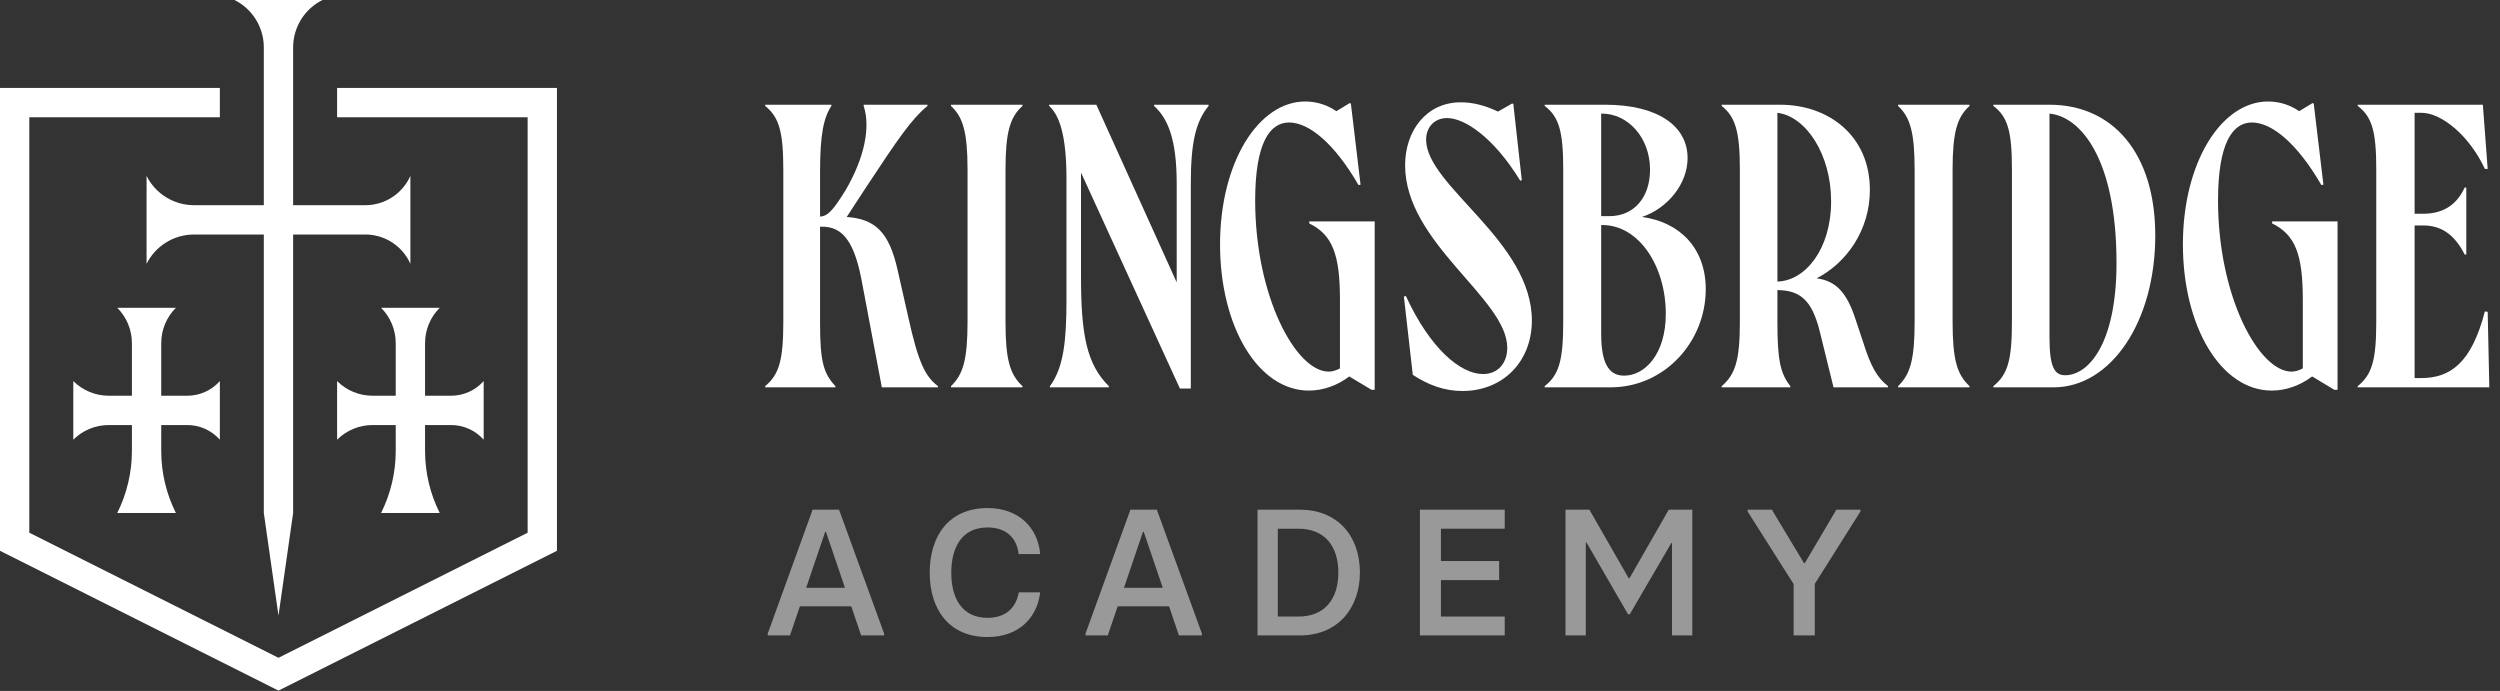
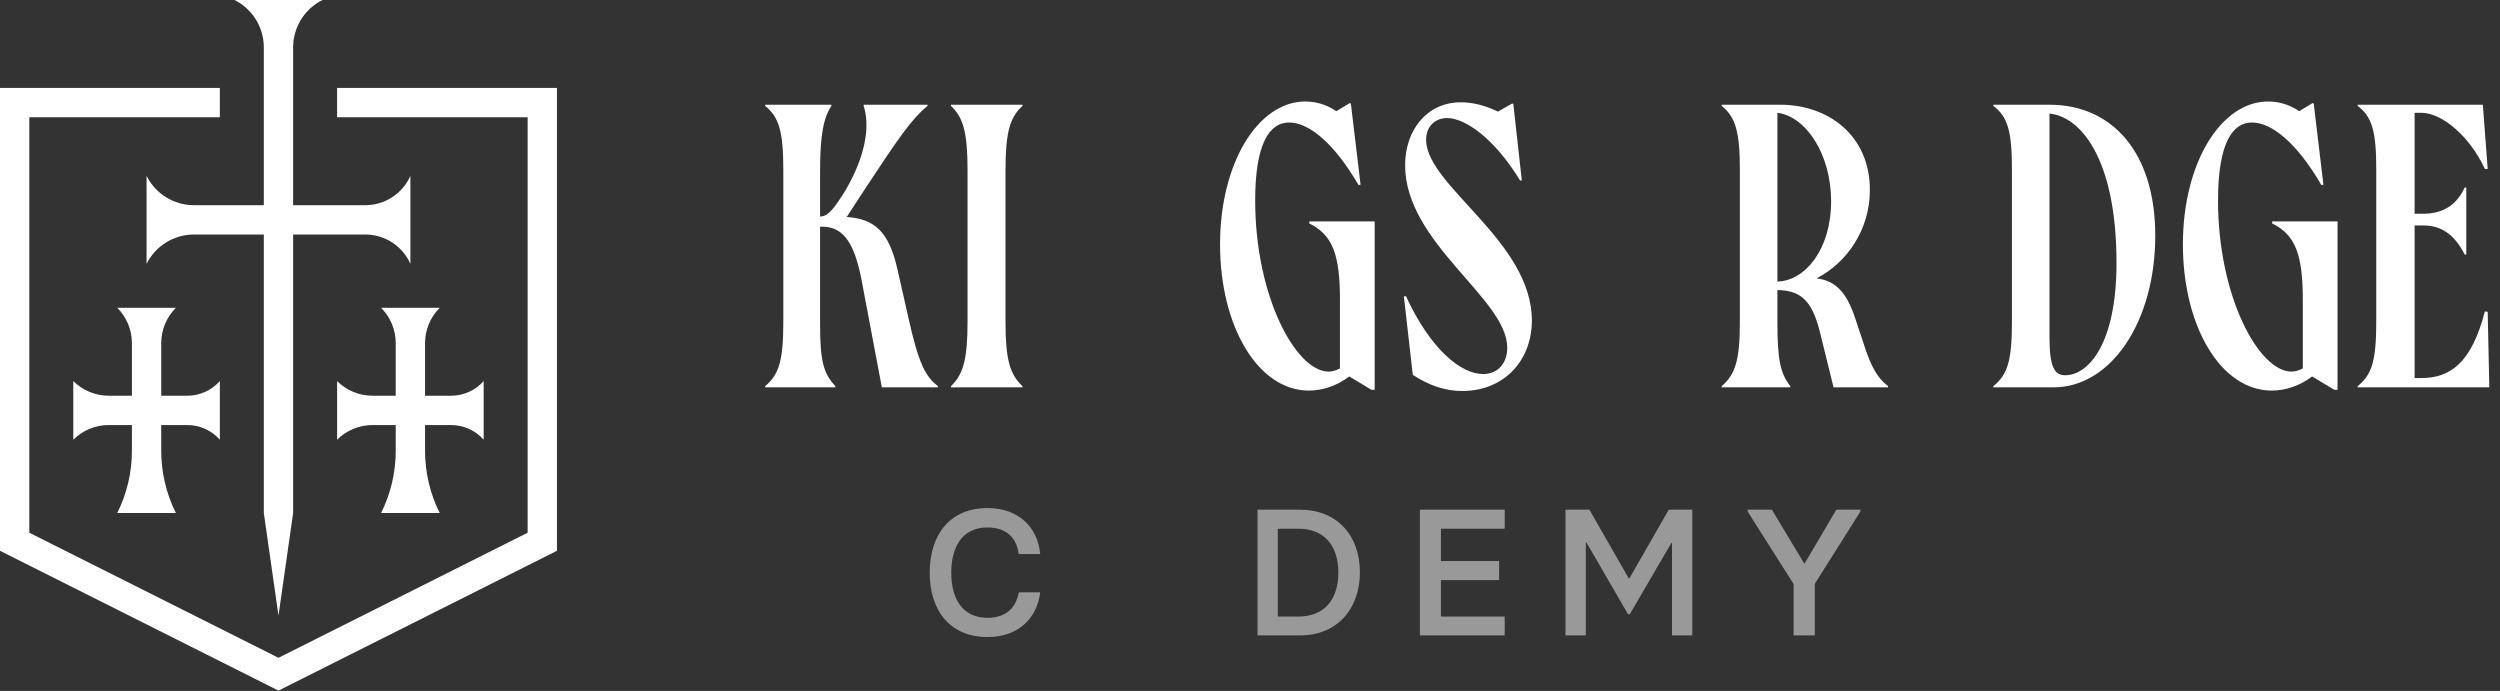
<svg xmlns="http://www.w3.org/2000/svg" width="199" height="55" viewBox="0 0 199 55" fill="none">
  <rect x="0" y="0" width="199" height="55" fill="#333333" stroke="none" />
  <path d="M72.283 25.177L71.447 21.481C70.772 18.46 69.648 17.431 67.398 17.271L68.908 14.957C71.512 11.004 72.572 9.461 73.826 8.433V8.336H68.748V8.433C69.294 10.104 68.844 12.514 67.302 15.15C66.337 16.692 65.919 17.206 65.277 17.239V13.671C65.277 10.682 65.566 9.365 66.177 8.433V8.336H60.906V8.433C62.031 9.333 62.352 10.522 62.352 13.543V25.595C62.352 28.648 62.031 29.805 60.906 30.737V30.833H66.498V30.737C65.566 29.741 65.277 28.809 65.277 25.755V18.042H65.405C66.884 18.042 67.912 18.91 68.555 22.156L70.194 30.833H74.661V30.737C73.697 29.998 73.119 29.002 72.283 25.177Z" fill="white" />
  <path d="M75.699 30.833H81.388V30.737C80.391 29.805 80.038 28.648 80.038 25.595V13.543C80.038 10.522 80.391 9.333 81.388 8.433V8.336H75.699V8.433C76.663 9.333 77.017 10.522 77.017 13.543V25.595C77.017 28.648 76.663 29.805 75.699 30.737V30.833Z" fill="white" />
-   <path d="M91.865 8.336V8.433C92.957 9.429 93.665 11.068 93.665 14.603V22.477L87.269 8.336H83.509V8.433C84.312 9.14 84.891 10.747 84.891 14.218V23.859C84.891 27.137 84.666 29.259 83.573 30.737V30.833H88.265V30.737C86.498 29.002 86.048 26.623 86.048 22.027V13.736L93.922 30.93H94.789V14.603C94.789 11.357 95.175 9.686 96.204 8.433V8.336H91.865Z" fill="white" />
  <path d="M104.218 17.624V17.785C106.05 18.685 106.661 20.228 106.661 23.859V29.323C106.372 29.483 106.05 29.58 105.761 29.58C103.158 29.58 99.912 23.602 99.912 15.953C99.912 11.389 101.069 9.75 102.611 9.75C104.218 9.75 106.243 11.454 108.139 14.732L108.3 14.7L107.529 8.24L107.432 8.208L106.372 8.85C105.665 8.368 104.829 8.079 103.897 8.079C100.169 8.079 97.116 12.932 97.116 19.456C97.116 25.98 100.137 31.09 104.186 31.09C105.343 31.09 106.468 30.673 107.4 29.966L109.168 31.026H109.425V17.624H104.218Z" fill="white" />
  <path d="M113.518 11.132C113.518 10.072 114.225 9.397 115.189 9.397C116.571 9.397 118.885 10.907 121.006 14.378L121.135 14.346L120.46 8.272L120.364 8.24L119.239 8.883C118.242 8.401 117.246 8.143 116.282 8.143C113.55 8.143 111.847 10.393 111.847 13.157C111.847 19.36 119.978 23.763 119.978 27.684C119.978 28.905 119.239 29.773 118.05 29.773C116.25 29.773 113.839 27.748 111.911 23.57L111.75 23.602L112.457 29.837C113.679 30.64 114.964 31.123 116.41 31.123C119.592 31.123 121.906 28.841 121.938 25.563C121.97 19.199 113.55 14.828 113.518 11.132Z" fill="white" />
-   <path d="M130.7 17.271C132.789 16.564 134.332 14.603 134.332 12.579C134.332 10.008 131.922 8.336 127.776 8.336H122.955V8.433C124.112 9.3 124.433 10.489 124.433 13.511V25.595C124.433 28.648 124.112 29.837 122.955 30.737V30.833H128.194C132.532 30.833 135.778 27.169 135.778 23.024C135.778 19.681 133.625 17.657 130.7 17.271ZM127.519 9.043C129.543 9.043 131.343 10.907 131.343 13.511C131.343 15.728 130.058 17.206 128.097 17.206H127.454V9.043H127.519ZM129.286 29.901C128.29 29.901 127.454 29.291 127.454 26.591V17.914H127.551C130.443 17.914 132.597 21.16 132.597 24.984C132.597 28.198 130.925 29.901 129.286 29.901Z" fill="white" />
  <path d="M148.296 27.202L147.717 25.466C147.01 23.249 146.11 22.349 144.6 22.156C146.978 20.935 148.842 18.331 148.842 15.117C148.842 10.779 145.532 8.336 141.707 8.336H137.047V8.433C138.14 9.3 138.493 10.489 138.493 13.478V25.627C138.493 28.648 138.14 29.805 137.047 30.737V30.833H142.511V30.737C141.707 29.709 141.482 28.648 141.482 25.627V23.088C143.218 23.12 144.182 23.795 144.825 26.27L145.949 30.833H150.288V30.737C149.42 30.062 148.906 29.162 148.296 27.202ZM145.757 16.017C145.757 19.842 143.7 22.349 141.482 22.413V8.979C143.764 9.268 145.757 12.289 145.757 16.017Z" fill="white" />
-   <path d="M151.087 30.833H156.775V30.737C155.779 29.805 155.426 28.648 155.426 25.595V13.543C155.426 10.522 155.779 9.333 156.775 8.433V8.336H151.087V8.433C152.051 9.333 152.405 10.522 152.405 13.543V25.595C152.405 28.648 152.051 29.805 151.087 30.737V30.833Z" fill="white" />
  <path d="M163.139 8.336H158.672V8.433C159.829 9.3 160.15 10.489 160.15 13.478V25.595C160.15 28.648 159.829 29.805 158.672 30.737V30.833H163.46C168.024 30.833 171.559 25.627 171.559 18.749C171.559 12.161 168.153 8.336 163.139 8.336ZM164.392 29.869C163.589 29.869 163.139 29.323 163.139 26.88V9.043C165.581 9.268 168.474 12.579 168.474 20.935C168.474 27.395 166.224 29.869 164.392 29.869Z" fill="white" />
  <path d="M180.862 17.624V17.785C182.694 18.685 183.304 20.228 183.304 23.859V29.323C183.015 29.483 182.694 29.58 182.404 29.58C179.801 29.58 176.555 23.602 176.555 15.953C176.555 11.389 177.712 9.75 179.255 9.75C180.862 9.75 182.886 11.454 184.783 14.732L184.943 14.7L184.172 8.24L184.076 8.208L183.015 8.85C182.308 8.368 181.472 8.079 180.54 8.079C176.812 8.079 173.759 12.932 173.759 19.456C173.759 25.98 176.78 31.09 180.83 31.09C181.987 31.09 183.111 30.673 184.043 29.966L185.811 31.026H186.068V17.624H180.862Z" fill="white" />
  <path d="M198.02 24.823L197.796 24.791C196.735 28.873 195.064 30.094 192.718 30.094H192.203V17.946H192.878C194.292 17.946 195.353 18.621 196.189 20.26H196.317V14.925H196.189C195.482 16.467 194.292 17.014 192.878 17.014H192.203V8.979H192.75C194.357 8.979 196.574 10.811 197.796 13.446H198.02L197.635 8.336H187.672V8.433C188.829 9.3 189.15 10.489 189.15 13.478V25.595C189.15 28.648 188.829 29.805 187.672 30.737V30.833H198.149L198.02 24.823Z" fill="white" />
  <g opacity="0.5">
-     <path d="M66.787 40.57H64.685L61.111 50.436V50.579H62.884L63.67 48.263H67.76L68.546 50.579H70.376V50.436L66.787 40.57ZM64.171 46.79L65.686 42.328H65.743L67.259 46.79H64.171Z" fill="white" />
    <path d="M78.609 50.708C81.069 50.708 82.556 49.206 82.799 47.147H81.097C80.883 48.334 80.111 49.178 78.609 49.178C76.565 49.178 75.721 47.605 75.721 45.589C75.721 43.572 76.565 41.985 78.609 41.985C80.168 41.985 80.954 42.9 81.083 44.102H82.799C82.613 41.985 81.083 40.441 78.609 40.441C75.592 40.441 74.005 42.586 74.005 45.589C74.005 48.549 75.578 50.708 78.609 50.708Z" fill="white" />
-     <path d="M92.084 40.57H89.982L86.408 50.436V50.579H88.181L88.967 48.263H93.057L93.843 50.579H95.673V50.436L92.084 40.57ZM89.468 46.79L90.983 42.328H91.04L92.556 46.79H89.468Z" fill="white" />
    <path d="M100.098 50.579H103.472C106.532 50.579 108.248 48.363 108.248 45.574C108.248 42.572 106.389 40.57 103.472 40.57H100.098V50.579ZM101.713 49.078V42.085H103.344C105.474 42.085 106.532 43.501 106.532 45.574C106.532 47.662 105.474 49.078 103.344 49.078H101.713Z" fill="white" />
    <path d="M113.025 50.579H119.775V49.078H114.698V46.175H119.331V44.659H114.698V42.085H119.775V40.57H113.025V50.579Z" fill="white" />
    <path d="M124.613 50.579H126.229V43.186H126.286L129.589 48.892H129.732L133.035 43.229H133.092V50.579H134.708V40.57H132.835L129.703 46.032H129.646L126.515 40.57H124.613V50.579Z" fill="white" />
    <path d="M142.771 50.579H144.458V46.475L148.09 40.713V40.57H146.174L143.658 44.831H143.6L141.041 40.57H139.11V40.713L142.771 46.489V50.579Z" fill="white" />
  </g>
  <path d="M21 16.333L21 3.775C21 2.177 20.097 0.715 18.667 1.77125e-05L25.667 1.76628e-05C24.237 0.715 23.333 2.177 23.333 3.775L23.333 16.333L29.079 16.333C30.631 16.333 32.037 15.419 32.667 14L32.667 21C32.037 19.581 30.631 18.667 29.079 18.667L23.333 18.667L23.333 40.833L22.167 49L21 40.833L21 18.667L15.442 18.667C13.843 18.667 12.382 19.57 11.667 21L11.667 14C12.382 15.43 13.843 16.333 15.442 16.333L21 16.333Z" fill="white" />
  <path d="M31.5 31.5L31.5 27.317C31.5 26.26 31.081 25.247 30.334 24.5L35 24.5C34.253 25.247 33.834 26.26 33.834 27.317L33.834 31.5L35.906 31.5C36.898 31.5 37.842 31.075 38.5 30.333L38.5 35C37.842 34.258 36.898 33.833 35.906 33.833L33.834 33.833L33.834 35.891C33.834 37.607 34.233 39.299 35 40.833L30.334 40.833C31.101 39.299 31.5 37.607 31.5 35.891L31.5 33.833L29.65 33.833C28.594 33.833 27.581 34.253 26.834 35L26.834 30.333C27.581 31.08 28.594 31.5 29.65 31.5L31.5 31.5Z" fill="white" />
  <path d="M10.5 31.5L10.5 27.317C10.5 26.26 10.081 25.247 9.334 24.5L14 24.5C13.253 25.247 12.834 26.26 12.834 27.317L12.834 31.5L14.906 31.5C15.898 31.5 16.842 31.075 17.5 30.333L17.5 35C16.842 34.258 15.898 33.833 14.906 33.833L12.834 33.833L12.834 35.891C12.834 37.607 13.233 39.299 14 40.833L9.334 40.833C10.101 39.299 10.5 37.607 10.5 35.891L10.5 33.833L8.65 33.833C7.594 33.833 6.581 34.253 5.834 35L5.834 30.333C6.581 31.08 7.594 31.5 8.65 31.5L10.5 31.5Z" fill="white" />
  <path fill-rule="evenodd" clip-rule="evenodd" d="M0 7H17.5V9.333H2.333V42.404L22.167 52.361L42 42.404V9.333H26.833V7H44.333V43.843L22.167 54.972L0 43.843V7Z" fill="white" />
</svg>